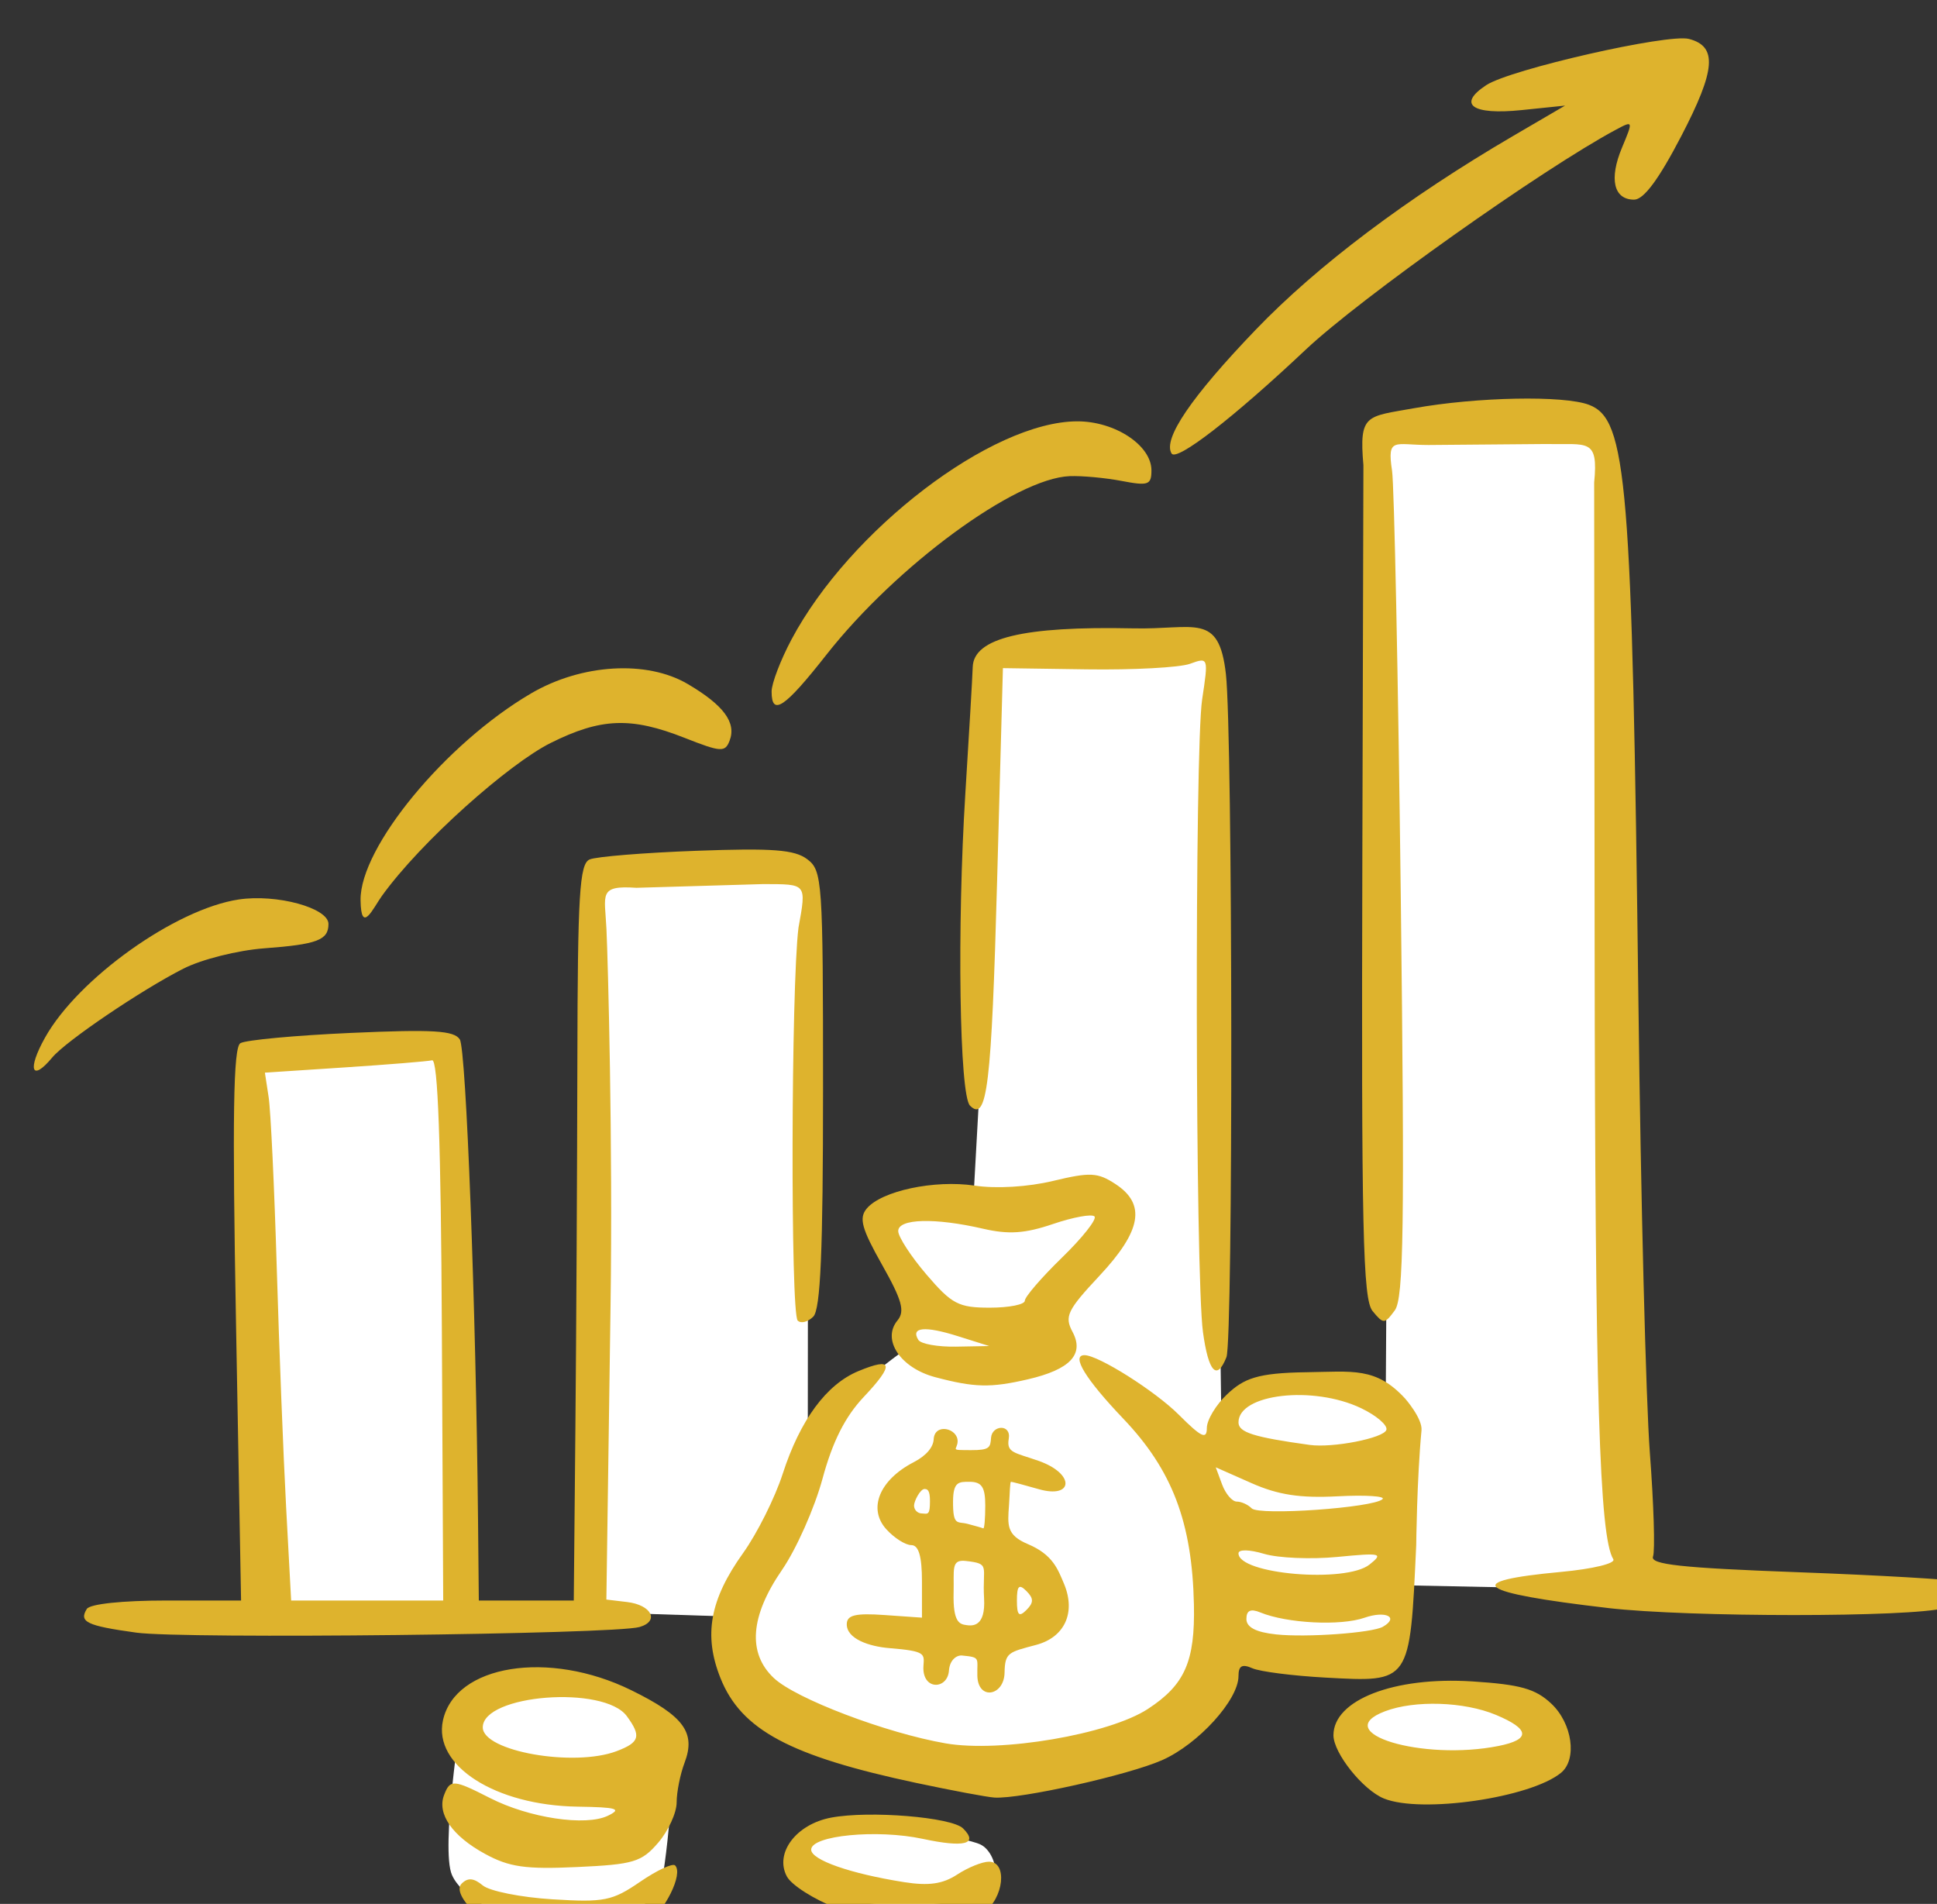
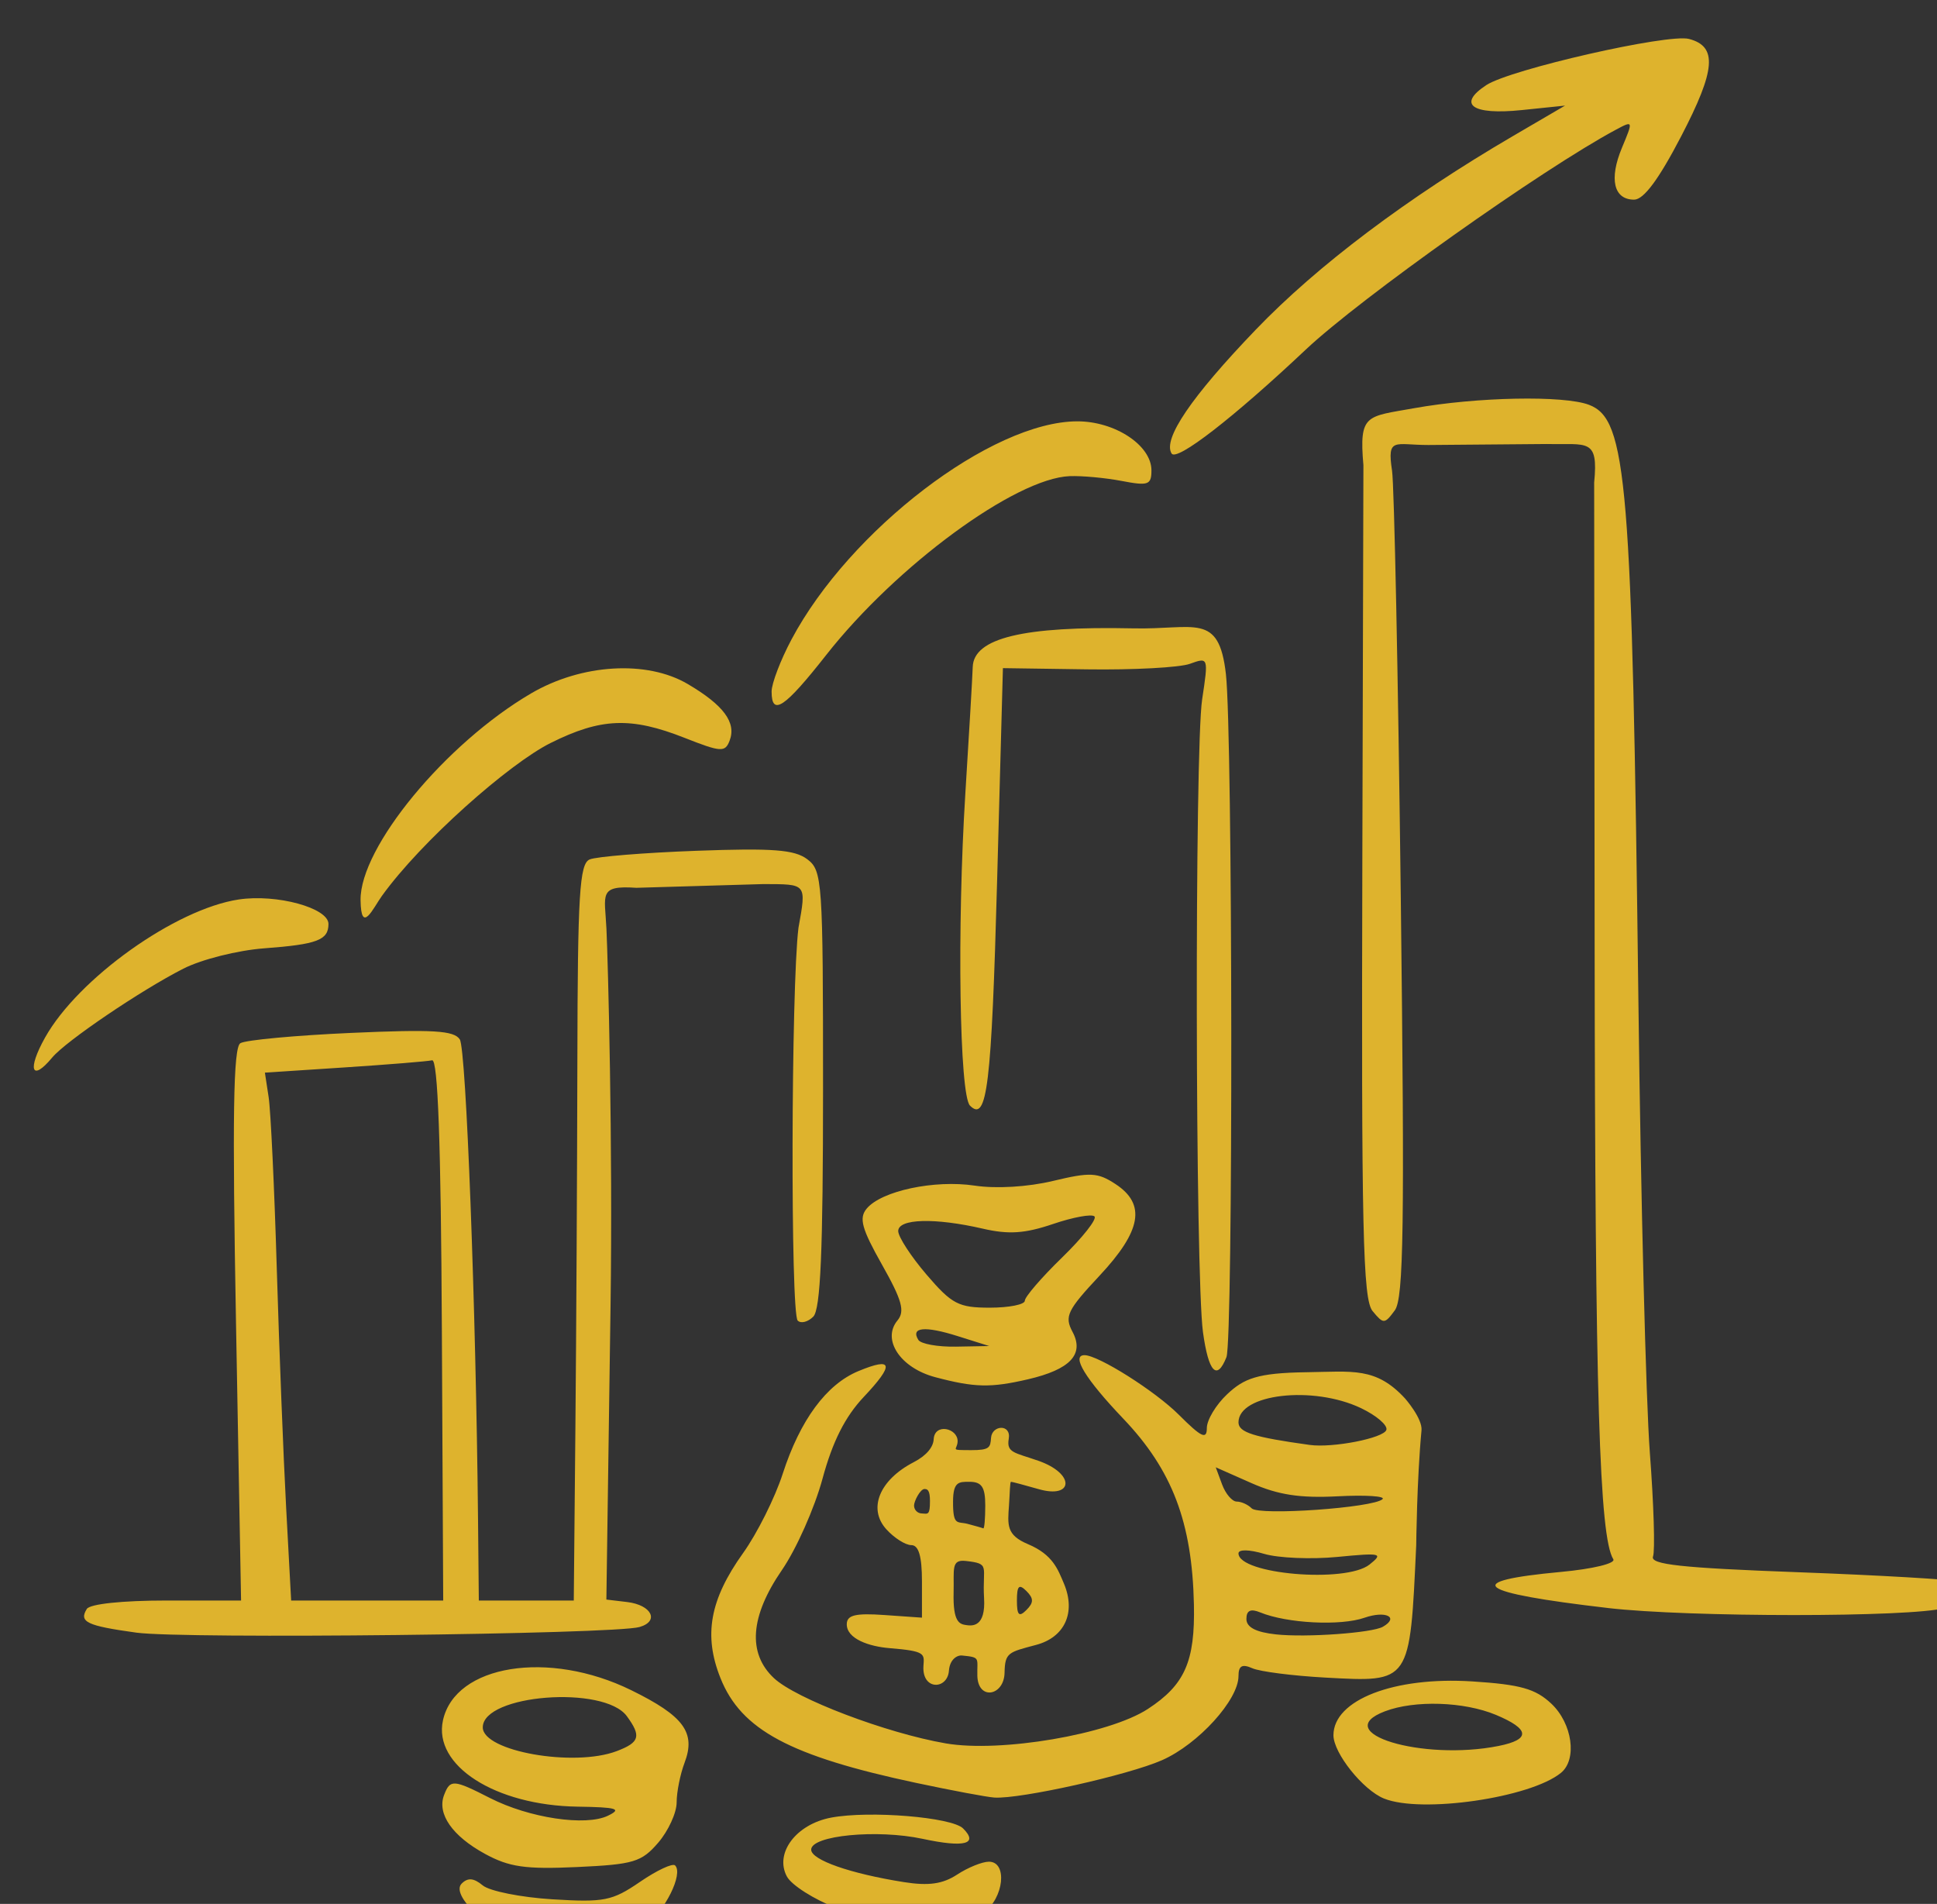
<svg xmlns="http://www.w3.org/2000/svg" width="264.004mm" height="259.451mm" viewBox="0 0 264.004 259.451">
  <rect x="0" y="0" width="264.004" height="259.451" fill="#333333" stroke="none" />
-   <path d="m 11868.611,12746.336 -112.724,0.396 2.394,390.288 -0.685,109.166 c 0,0 -30.868,-11.287 -51.676,-8.1 -20.807,3.187 -32.926,11.287 -32.926,11.287 l -5.029,-358.84 0.914,-35.326 -113.412,4.25 -3.43,164.547 -6.631,119.656 -50.761,7.305 21.951,49.402 -6.86,18.86 c 0,0 -15.548,10.625 -26.98,22.578 -11.433,11.952 -22.408,34.129 -22.408,34.129 l 0.226,-300.67 -108.838,-2.125 -2.972,380.486 74.66,2.418 c 0,0 -5.488,4.647 -6.86,13.146 -1.371,8.5 31.327,39.046 69.741,44.623 38.413,5.578 62.879,18.859 133.533,9.696 70.654,-9.164 53.961,-47.545 53.961,-47.545 0,0 68.597,7.305 84.832,3.453 16.234,-3.851 6.631,-39.576 6.631,-39.576 l 117.756,2.39 -15.092,-553.132 z m -593.246,318.971 -97.404,3.584 c 0,0 -3.889,283.008 -3.889,288.851 l 107.01,-0.797 z m 54.276,322.935 c -16.748,0.287 -40.08,6.14 -47.483,18.807 0,0 -10.746,68.394 -4.801,81.808 5.945,13.413 30.183,22.709 44.36,26.959 14.176,4.25 58.762,-9.829 62.191,-18.328 3.43,-8.5 9.377,-69.59 5.719,-80.082 -3.659,-10.491 -36.814,-27.49 -53.277,-28.951 -2.058,-0.183 -4.317,-0.254 -6.709,-0.213 z m 466.066,6.299 c -0.97,0 -1.959,0 -2.967,0.02 -32.24,0.664 -48.929,9.83 -57.39,21.915 1.601,13.015 21.493,26.03 53.046,26.162 31.554,0.133 50.763,-12.085 50.077,-24.303 -0.665,-11.836 -12.703,-23.672 -42.766,-23.797 z m -318.096,68.094 c -1.115,0.03 -2.097,0.09 -2.925,0.191 -13.262,1.593 -22.409,6.908 -17.379,20.985 12.119,28.42 73.626,20.185 89.175,16.998 15.548,-3.187 11.433,-23.374 2.745,-27.623 -8.146,-3.985 -54.879,-11.003 -71.616,-10.551 z" fill="#FFFFFF" paint-order="fill markers stroke" transform="translate(366.078,-128.262) matrix(0.265,0,0,0.265,-3292.974,-3190.77)" />
  <path d="m 11313.176,13522.581 c -17.46,-5.34 -36.619,-23.536 -30.854,-29.303 3.182,-3.181 6.223,-2.925 10.846,0.912 3.534,2.933 19.637,6.15 35.785,7.149 26.665,1.65 30.803,0.828 45.099,-8.962 8.656,-5.928 16.781,-9.736 18.055,-8.463 4.347,4.347 -5.285,23.695 -15.48,31.095 -12.217,8.868 -46.023,12.903 -63.451,7.572 z m 162.136,-16.661 c -11.759,-4.519 -23.335,-11.872 -25.727,-16.341 -6.423,-12.001 4.783,-26.873 22.794,-30.251 19.757,-3.707 62.046,-0.232 67.852,5.572 8.055,8.056 0.683,9.955 -20.776,5.353 -23.488,-5.037 -57.359,-1.759 -57.359,5.552 0,5.295 20.149,12.343 47.758,16.704 12.658,1.999 19.912,0.966 27.328,-3.893 5.553,-3.638 12.907,-6.615 16.344,-6.615 9.695,0 7.681,18.884 -2.797,26.223 -12.638,8.853 -49.303,7.732 -75.417,-2.304 z m -180.975,-27.943 c -16.833,-9.176 -24.762,-20.584 -21.043,-30.276 3.133,-8.163 4.755,-8.056 23.635,1.57 20.143,10.27 49.184,14.622 60.634,9.088 7.35,-3.553 4.661,-4.36 -15.53,-4.661 -42.446,-0.635 -74.426,-21.112 -69.315,-44.383 6.289,-28.633 54.387,-36.343 96.81,-15.52 27.093,13.299 33.35,21.808 27.449,37.33 -2.239,5.889 -4.07,15.064 -4.07,20.39 0,5.325 -4.272,14.648 -9.492,20.718 -8.567,9.959 -12.633,11.179 -41.717,12.515 -26.548,1.219 -34.891,0.03 -47.361,-6.771 z m 67.78,-52.854 c 11.792,-4.483 12.707,-7.655 5.181,-17.947 -11.738,-16.054 -74.105,-11.209 -74.105,5.756 0,12.3 46.845,20.585 68.924,12.191 z m 394.593,24.4 c -10.825,-4.374 -25.999,-23.377 -25.999,-32.559 0,-18.166 31.195,-30.252 71.423,-27.67 24.706,1.585 32.475,3.769 40.613,11.414 10.863,10.205 13.446,28.695 4.975,35.61 -15.751,12.858 -71.759,20.984 -91.012,13.205 z m 58.961,-27.045 c 16.575,-3.315 16.108,-8.665 -1.396,-15.979 -16.378,-6.843 -41.77,-7.659 -57.089,-1.834 -28.961,11.01 19.182,25.674 58.485,17.813 z m -299.483,19.026 c -64.982,-13.828 -90.074,-27.25 -100.731,-53.886 -8.822,-22.047 -5.505,-40.393 11.635,-64.344 7.208,-10.074 16.365,-28.388 20.35,-40.7 8.962,-27.694 22.479,-46.035 38.956,-52.86 17.823,-7.383 18.612,-3.536 2.729,13.305 -9.59,10.169 -16.028,22.931 -21.195,42.02 -4.081,15.078 -13.474,36.215 -20.873,46.971 -16.36,23.783 -17.772,42.767 -4.132,55.58 11.314,10.629 57.764,28.276 88.357,33.567 28.171,4.873 83.95,-4.623 103.98,-17.701 19.009,-12.412 24.31,-24.428 23.686,-53.687 -0.902,-42.277 -11.131,-69.168 -36.382,-95.641 -19.407,-20.346 -26.887,-32.603 -19.897,-32.603 7.127,0 36.336,18.455 48.568,30.688 11.557,11.556 14.353,12.879 14.353,6.787 0,-4.161 4.695,-11.977 10.433,-17.367 8.667,-8.142 15.534,-10.984 40.757,-11.332 23.846,-0.329 35.778,-2.798 50.791,13.529 0,0 9.005,10.253 8.427,16.36 -2.381,25.174 -2.719,59.014 -2.719,59.014 -3.279,71.201 -2.811,70.517 -46.64,68.13 -16.788,-0.915 -33.729,-3.078 -37.647,-4.808 -5.279,-2.33 -7.122,-1.287 -7.122,4.029 0,12.249 -20.661,34.992 -39.263,43.221 -17.387,7.691 -72.851,20.071 -86.245,19.251 -3.721,-0.229 -21.8,-3.613 -40.176,-7.523 z m 239.96,-80.325 c 8.542,-4.915 1.408,-8.419 -9.442,-4.637 -12.366,4.311 -39.884,2.911 -53.642,-2.73 -4.972,-2.038 -7.122,-1.019 -7.122,3.375 0,4.269 4.91,6.821 15.262,7.931 15.556,1.669 49.419,-0.759 54.944,-3.939 z m -6.883,-31.982 c 7.284,-5.796 5.995,-6.101 -16.519,-3.921 -13.431,1.301 -30.372,0.595 -37.647,-1.569 -7.659,-2.279 -13.227,-2.39 -13.227,-0.266 0,10.744 55.201,15.458 67.393,5.756 z m 6.698,-33.638 c 1.576,-1.545 -8.81,-2.202 -23.08,-1.459 -19.335,1.006 -30.63,-0.722 -44.326,-6.78 l -18.379,-8.13 3.261,8.815 c 1.793,4.848 5.187,8.814 7.542,8.814 2.356,0 5.809,1.565 7.674,3.478 3.765,3.861 62.773,-0.293 67.308,-4.738 z m 1.965,-35.597 c 0.783,-2.363 -5.082,-7.4 -13.034,-11.192 -24.709,-11.783 -63.022,-7.34 -63.022,7.308 0,5.148 7.79,7.616 36.629,11.603 11.869,1.64 38.022,-3.479 39.427,-7.719 z m -210.364,126.396 c -0.216,-9.186 1.841,-9.444 -7.879,-10.387 -2.519,-0.245 -6.298,1.961 -6.734,7.795 -0.738,9.874 -13.917,10.247 -13.111,-2.409 0.4,-6.278 1.409,-7.653 -17.565,-9.186 -10.177,-0.823 -22.088,-4.725 -21.865,-12.45 0.131,-4.541 4.506,-5.607 19.333,-4.57 l 19.332,1.354 v -18.651 c 0,-12.91 -1.685,-18.65 -5.474,-18.65 -3.011,0 -8.796,-3.671 -12.856,-8.157 -9.583,-10.588 -3.546,-25.37 14.083,-34.486 6.813,-3.523 10.072,-7.915 10.276,-11.769 0.451,-8.525 12.447,-5.761 12.314,1.076 -0.09,4.534 -4.645,4.443 6.847,4.496 9.705,0.04 9.99,-1.406 10.339,-6.312 0.472,-6.654 10.451,-7.267 9.111,0.47 -1.25,7.218 2.933,7.028 15.212,11.305 19.078,6.644 18.093,19.732 0.206,14.602 -7.26,-2.082 -13.67,-3.785 -14.245,-3.785 -0.574,0 -0.586,5.439 -1.044,12.051 -0.711,10.269 -1.44,15.298 9.744,20.006 12.9,5.431 15.403,12.996 18.593,20.483 6.147,14.841 0.221,27.434 -14.352,31.322 -14.155,3.776 -16.075,3.851 -16.267,14.293 -0.222,12.032 -13.695,14.464 -13.998,1.559 z m 3.458,-39.865 c -0.987,-16.571 3.529,-17.688 -9.435,-19.149 -7.683,-0.866 -5.931,4.378 -6.233,16.279 -0.391,15.41 3.103,16.235 6.611,16.721 2.896,0.401 9.95,1.142 9.057,-13.851 z m 21.776,-3.684 c -3.799,-3.798 -4.884,-2.713 -4.884,4.884 0,7.597 1.085,8.683 4.884,4.884 3.799,-3.798 3.799,-5.969 0,-9.768 z m -21.164,-43.955 c 0,-9.497 -1.809,-12.21 -8.14,-12.21 -5.387,0 -8.362,-0.152 -8.429,10.01 -0.09,12.966 2.249,10.255 7.412,11.604 3.917,1.024 7.58,2.074 8.14,2.334 0.559,0.259 1.017,-5.023 1.017,-11.738 z m -28.49,0 c 0.261,-6.583 -0.491,-8.514 -2.729,-8.514 -2.239,0 -5.41,6.276 -5.41,8.514 0,2.239 1.831,4.07 4.07,4.07 2.238,0 3.858,1.251 4.069,-4.07 z m -408.167,65.352 c -25.477,-3.526 -29.578,-5.488 -25.447,-12.172 1.592,-2.577 18.256,-4.341 41.016,-4.341 h 38.334 l -2.591,-141.808 c -1.958,-107.152 -1.415,-142.535 2.223,-144.783 2.648,-1.637 28.308,-4.02 57.022,-5.297 42.091,-1.872 52.913,-1.223 55.848,3.353 3.271,5.099 8.306,137.738 9.37,246.819 l 0.407,41.716 h 24.419 24.42 l 0.832,-88.521 c 0.458,-48.686 0.916,-133.829 1.018,-189.205 0.156,-85.478 1.107,-101.088 6.29,-103.351 3.358,-1.467 28.082,-3.475 54.944,-4.462 39.209,-1.442 50.444,-0.59 56.979,4.324 7.794,5.861 8.14,10.874 8.14,118.166 0,83.399 -1.284,113.33 -5.02,117.069 -2.761,2.764 -6.367,3.677 -8.015,2.03 -3.742,-3.742 -3.41,-171.607 0.4,-201.994 4.172,-23.076 4.248,-22.378 -18.054,-22.478 l -65.33,1.917 c -19.7,-1.359 -16.21,3.39 -15.378,21.183 0.81,17.326 3.294,110.223 2.111,193.47 l -2.15,151.359 10.635,1.264 c 12.65,1.504 16.812,9.867 6.399,12.859 -13.133,3.772 -234.577,6.239 -258.822,2.883 z m 157.173,-155.909 c -0.477,-95.831 -2.043,-139.084 -5.011,-138.402 -2.375,0.546 -22.697,2.197 -45.162,3.669 l -40.844,2.676 1.928,12.611 c 1.061,6.936 2.939,46.494 4.175,87.905 1.236,41.412 3.406,96.814 4.823,123.116 l 2.574,47.821 h 39.105 39.106 z m 599.694,143.239 c -68.224,-7.93 -75.798,-13.746 -24.148,-18.547 16.514,-1.535 28.276,-4.385 26.95,-6.532 -7.173,-11.606 -9.365,-83.671 -9.598,-315.551 l -0.24,-238.158 c 2.274,-22.989 -3.471,-19.337 -24.383,-19.775 l -60.839,0.51 c -17.342,0.01 -21.414,-4.305 -18.731,13.228 1.114,7.274 3.132,105.716 4.485,218.758 2.032,169.747 1.497,206.836 -3.072,213.022 -5.258,7.119 -5.823,7.137 -11.422,0.364 -5.002,-6.05 -5.798,-41.266 -5.271,-233.371 l 0.552,-201.6 c -2.318,-26.509 1.537,-24.91 25.903,-29.294 32.386,-5.827 77.145,-6.706 90.126,-1.771 19.597,7.451 22.162,38.495 25.417,307.566 1.218,100.714 3.859,204.782 5.87,231.261 2.009,26.479 2.745,50.512 1.635,53.406 -1.584,4.128 14.47,5.87 74.516,8.089 42.095,1.555 79.741,3.757 83.658,4.894 11.577,3.36 8.193,8.978 -8.14,13.514 -17.408,4.835 -131.633,4.826 -173.269,0 z m -345.951,-118.698 c -17.923,-4.75 -27.599,-19.299 -19.404,-29.174 3.923,-4.728 2.346,-10.402 -7.974,-28.689 -10.436,-18.492 -11.926,-23.928 -7.889,-28.793 7.587,-9.142 34.869,-14.952 55.606,-11.842 11.074,1.661 27.339,0.683 40.275,-2.42 19.098,-4.582 22.944,-4.39 32.078,1.594 15.828,10.371 13.446,24.031 -8.231,47.205 -16.539,17.682 -18.079,20.883 -13.847,28.79 6.186,11.559 -1.152,19.376 -22.933,24.429 -19.203,4.454 -27.442,4.264 -47.681,-1.1 z m 11.496,-21.132 c -16.86,-5.306 -24.224,-4.591 -20.175,1.961 1.287,2.083 10.017,3.648 19.398,3.476 l 17.057,-0.313 -16.28,-5.123 z m 34.595,-18.187 c 0,-1.973 8.623,-11.969 19.163,-22.214 10.54,-10.245 18.04,-19.752 16.666,-21.125 -1.374,-1.374 -10.968,0.377 -21.32,3.892 -14.453,4.907 -22.81,5.47 -35.998,2.427 -24.806,-5.725 -43.63,-5.203 -43.63,1.21 0,2.955 6.553,13.028 14.562,22.385 13.019,15.209 16.469,17.012 32.559,17.012 9.899,0 17.998,-1.614 17.998,-3.587 z m 91.622,16.151 c -3.971,-28.87 -4.325,-299.532 -0.426,-325.345 3.274,-21.678 3.244,-21.764 -6.306,-18.315 -5.278,1.907 -29.073,3.186 -52.877,2.843 l -43.282,-0.623 -2.973,108.993 c -2.888,105.872 -5.164,124.777 -13.959,115.981 -5.433,-5.433 -6.714,-91.711 -2.385,-160.644 1.897,-30.219 3.603,-59.442 3.791,-64.94 0.507,-14.892 26.009,-21.041 82.323,-19.85 31.969,0.763 44.284,-8.549 47.896,23.542 3.512,31.199 3.755,342.442 0.275,351.231 -4.908,12.39 -9.236,7.776 -12.076,-12.873 z m -595.537,-151.473 c 17.066,-30.462 67.121,-66.132 99.65,-71.009 19.514,-2.927 46.111,4.342 46.111,12.601 0,8.287 -5.8,10.488 -32.981,12.515 -13.698,1.022 -32.236,5.679 -41.641,10.461 -21.811,11.09 -60.481,37.288 -67.471,45.71 -10.608,12.782 -12.934,6.263 -3.668,-10.278 z m 162.27,-70.693 c -0.34,-27.15 43.642,-80.463 87.664,-106.261 25.976,-15.224 59.567,-17.242 80.618,-4.845 18.499,10.894 25.095,19.829 21.519,29.147 -2.321,6.049 -4.416,5.915 -23.183,-1.482 -27.517,-10.846 -42.966,-10.252 -68.852,2.647 -21.377,10.652 -66.692,50.645 -86.867,78.759 -4.369,6.088 -10.672,20.159 -10.899,2.035 z m 211.407,-107.247 c 0,-4.143 4.596,-16.178 10.214,-26.744 29.98,-56.384 102.944,-112.095 146.947,-112.2 19.443,-0.05 38.196,12.33 38.196,25.208 0,7.486 -1.624,8.066 -15.262,5.456 -8.395,-1.606 -20.438,-2.722 -26.764,-2.479 -27.894,1.071 -89.163,46.053 -125.218,91.932 -21.434,27.274 -28.113,31.747 -28.113,18.827 z m 205.722,-122.395 c -4.612,-7.463 10.106,-29.116 43.268,-63.659 31.681,-32.999 78.036,-67.883 132.494,-99.706 l 26.601,-15.545 -22.374,2.309 c -25.433,2.625 -33.258,-2.932 -18.106,-12.86 12.372,-8.106 93.41,-26.566 104.218,-23.739 14.732,3.852 13.774,15.876 -3.986,50.013 -11.57,22.238 -19.292,32.64 -24.233,32.64 -10.501,0 -12.975,-10.596 -6.236,-26.723 5.82,-13.93 5.792,-14.015 -3.093,-9.264 -37.594,20.102 -131.495,86.669 -159.555,113.11 -37.222,35.074 -66.384,57.654 -68.998,53.424 z" transform="translate(366.078,-128.262) matrix(0.265,0,0,0.265,-3292.974,-3190.77)" fill="#deb32d" />
</svg>